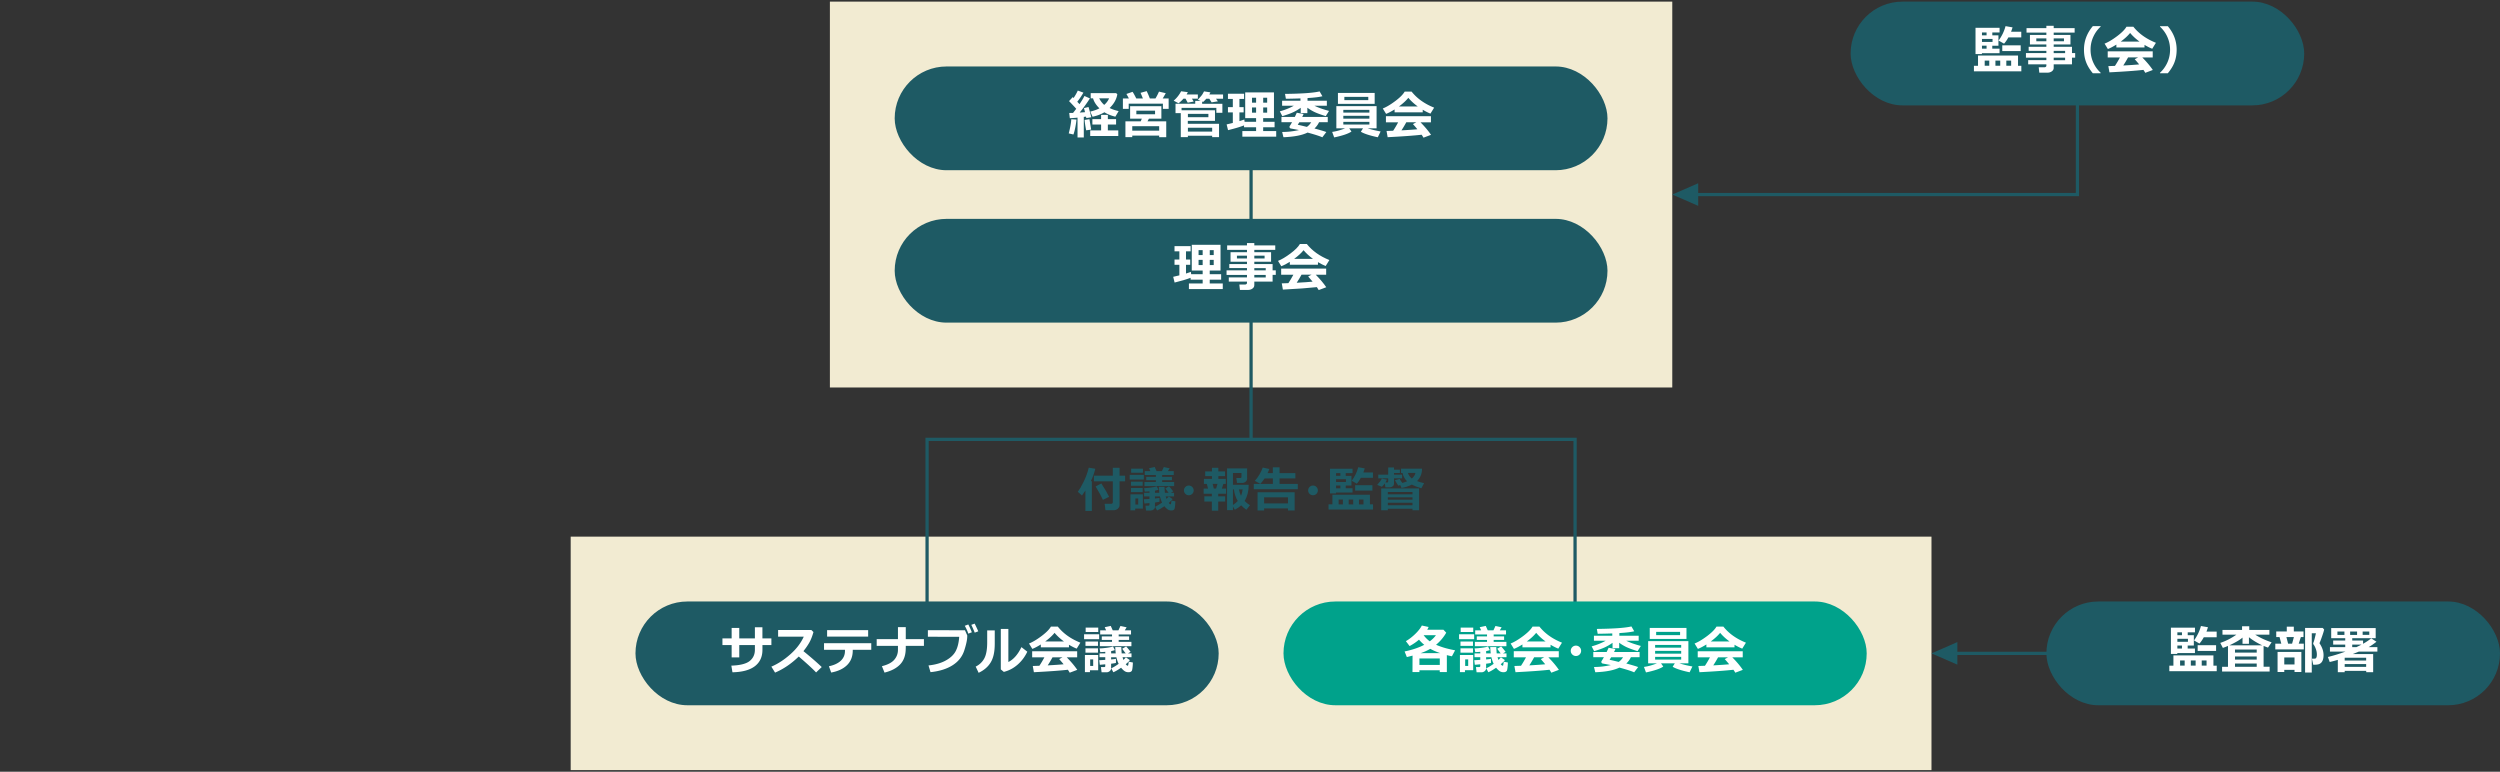
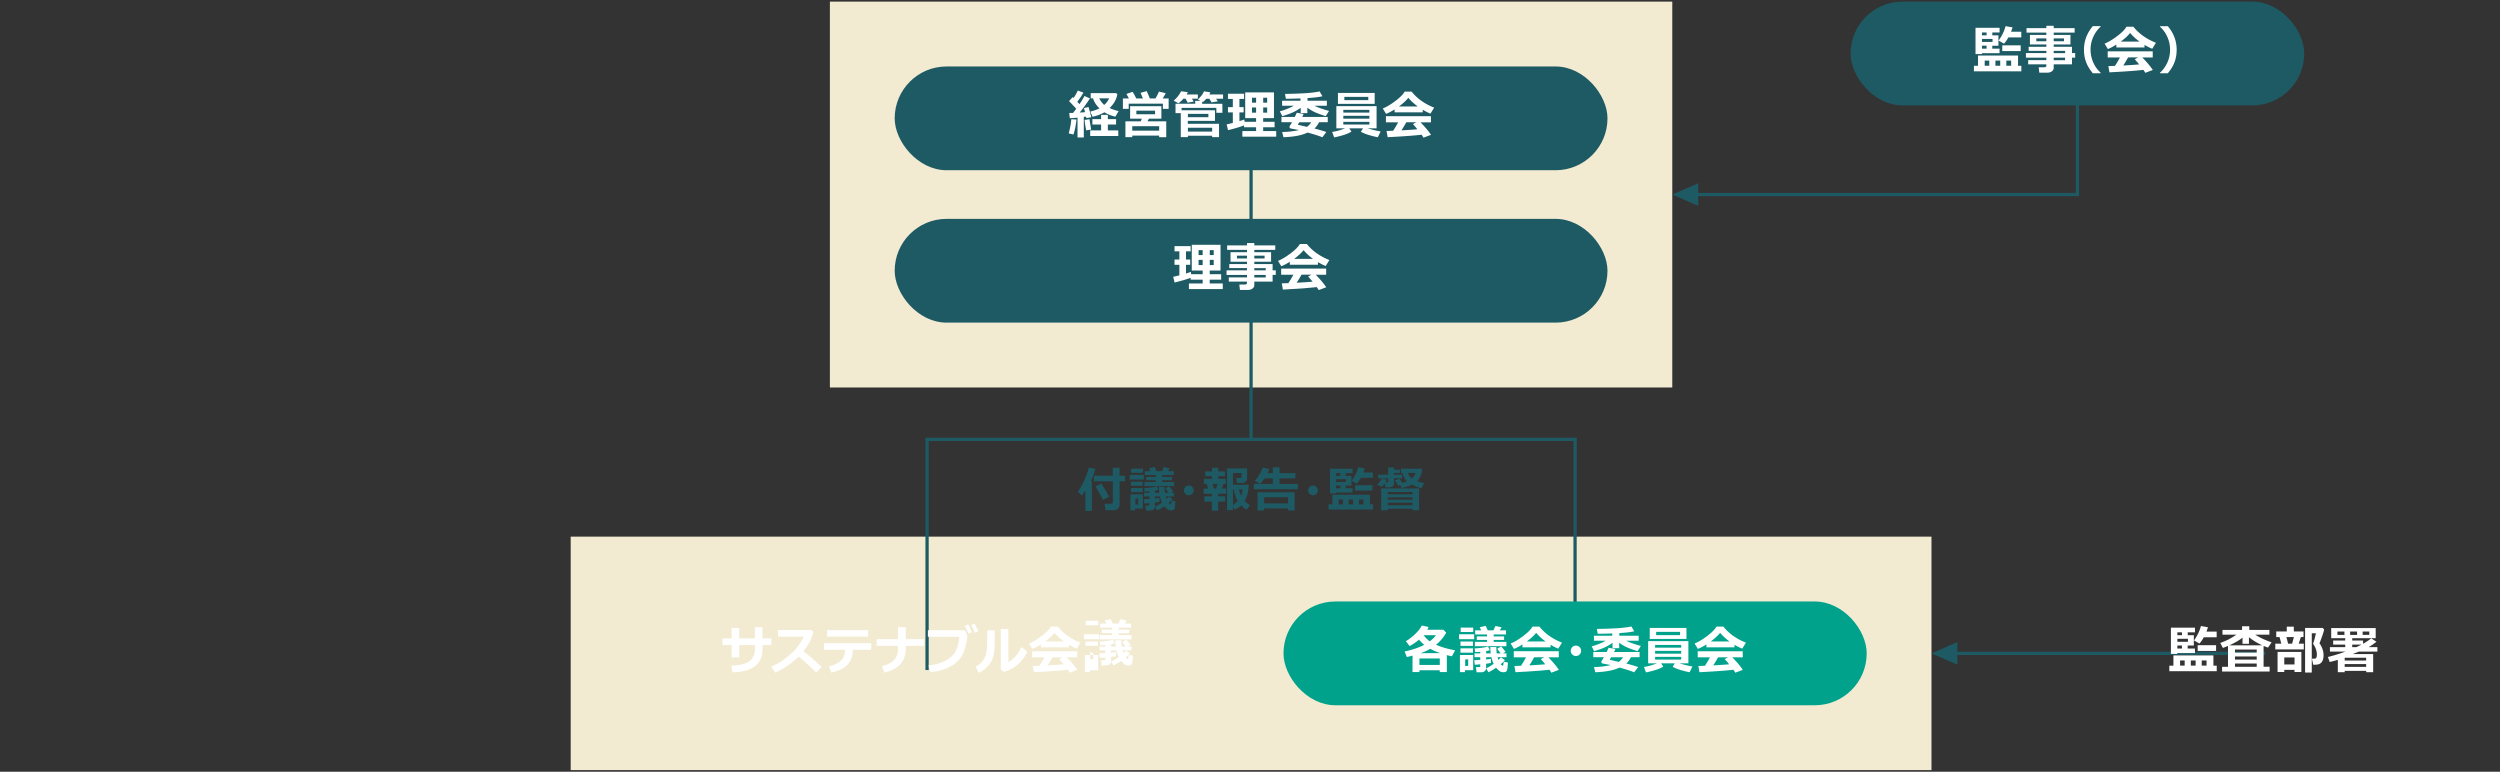
<svg xmlns="http://www.w3.org/2000/svg" width="771" height="238">
  <rect width="100%" height="100%" fill="#333333" stroke="none" />
  <defs>
    <clipPath id="a">
      <path fill="none" d="M0 0h771v238H0z" />
    </clipPath>
  </defs>
  <g clip-path="url(#a)">
    <path fill="#f2ebd2" d="M255.94.5h259.79v119H255.94zM176 165.5h419.67v72H176z" />
    <path d="M336.73 157.57h-1.99v-6.28c-.27.43-.63.94-1.07 1.52l-1.27-1.14c.52-.69 1.13-1.73 1.81-3.12.69-1.39 1.21-2.83 1.56-4.32l2.02.34c-.34 1.41-.81 2.69-1.39 3.84h.33v9.16Zm8.53-1.72c0 .38-.18.72-.53 1.03-.36.31-.77.47-1.24.47h-2.57l-.25-1.97h2.03c.11 0 .22-.04.33-.12.1-.08.16-.17.16-.28v-6.53h-5.83v-1.76h5.83v-2.42h2.08v2.42h1.71v1.76h-1.71v7.4Zm-3.22-2.63-1.9.94c-.4-.93-1.15-2.31-2.25-4.14l1.76-.92c1.16 1.8 1.95 3.17 2.39 4.11Zm10.72-5.34h-4.36v-1.44h4.36v1.44Zm-.29 8.97h-2.38v.54h-1.46v-4.94h3.83v4.39Zm-.06-7.05h-3.62v-1.25h3.62v1.25Zm0 1.97h-3.62v-1.26h3.62v1.26Zm.07-5.97h-3.64v-1.27h3.64v1.27Zm-1.46 9.81v-1.89h-.87v1.89h.87Zm5.18.63c0 .36-.13.65-.4.87-.27.22-.57.33-.9.33h-1.46l-.18-1.5h.91c.22 0 .33-.1.33-.31v-.48l-1.57.14-.17-1.32c.42-.02 1-.05 1.74-.1v-.77h-1.66v-1.11h1.66v-.45c-.52.04-1.01.07-1.46.08l-.19-1.08c.5 0 1.16-.05 1.98-.16s1.45-.24 1.9-.4l.53 1.05c-.28.11-.63.21-1.07.29v.66h1.33c-.06-.49-.11-1.1-.15-1.83h1.76c.02.45.06 1.06.12 1.83h1.15c-.4-.53-.73-.97-1-1.34l1.12-.66c.26.24.69.75 1.3 1.55l-.75.45h1.01v1.11h-2.58c.09.3.17.56.26.78.3-.28.54-.53.71-.75l1.16.8c-.22.32-.62.71-1.2 1.19.24.29.42.43.53.43.08 0 .14-.04.17-.11.03-.08.09-.42.17-1.04l1.19.23c0 .4-.03.86-.09 1.37-.06.51-.12.84-.19.98s-.19.26-.36.34c-.17.08-.38.12-.63.12-.44 0-.82-.12-1.15-.35-.33-.23-.65-.55-.98-.96-.88.62-1.63 1.06-2.25 1.31l-.6-1.14c.63-.28 1.34-.71 2.14-1.29-.27-.56-.49-1.19-.66-1.9h-1.53v.64c.74-.07 1.2-.13 1.4-.18v1.19c-.25.07-.71.14-1.4.23v1.28Zm5.89-6.33h-9.14v-1.26h3.52v-.56h-2.96v-1.03h2.96v-.56h-3.42v-1.2h1.72l-.4-.9 1.74-.37.57 1.27h1.65l.59-1.26 1.79.39-.53.87h1.8v1.2h-3.57v.56h3.02v1.03h-3.02v.56h3.69v1.26Zm6.04 1.33c0 .42-.15.77-.44 1.06s-.65.44-1.06.44-.77-.15-1.06-.44-.44-.65-.44-1.06.15-.77.44-1.06.65-.44 1.06-.44.77.15 1.06.44.44.65.44 1.06Zm7.56 6.26h-1.96v-2.83h-2.31v-1.59h2.31v-.81h-2.52v-1.59h1.36l-.39-1.44h-.89v-1.56h2.49v-.83h-2.1v-1.47h2.1v-1.11h1.96v1.11h2.06v1.47h-2.06v.83h2.29v1.56h-.75l-.45 1.44h1.29v1.59h-2.42v.81h2.14v1.59h-2.14v2.83Zm-1.36-6.83h.72l.42-1.44h-1.48l.34 1.44Zm5.91 6.66h-1.81v-12.88h6.18v3.15c0 .37-.15.69-.46.95-.3.26-.65.39-1.05.39h-1.61l-.2-1.52h1.19c.26 0 .39-.11.39-.34v-1.2h-2.63v3.63h4.86c0 1.94-.42 3.61-1.27 4.99.47.49 1.02.92 1.65 1.31l-1.09 1.41c-.62-.43-1.16-.89-1.62-1.37-.49.47-1.13.92-1.94 1.35l-.59-.98v1.11Zm0-6.39v4.79c.59-.37 1.09-.78 1.49-1.22-.62-1.01-1.02-2.2-1.19-3.57h-.29Zm2.49 2c.25-.62.42-1.28.5-2h-1.14c.14.73.35 1.4.64 2Zm8.73-8.31c-.13.4-.31.83-.55 1.29h1.64v-1.79h2.07v1.79h4.87v1.63h-4.87v1.69h5.62v1.63h-13.58v-1.63h5.89v-1.69H390c-.37.58-.81 1.13-1.32 1.67l-1.68-.93c.49-.52.97-1.17 1.43-1.97.46-.79.8-1.51 1-2.13l2.03.44Zm5.75 12.17h-7.36v.62h-2.02v-5.6h11.44v5.6h-2.06v-.62Zm-7.36-1.55h7.36v-1.86h-7.36v1.86Zm16.58-4.01c0 .42-.15.77-.44 1.06s-.65.44-1.06.44-.77-.15-1.06-.44-.44-.65-.44-1.06.15-.77.44-1.06.65-.44 1.06-.44.77.15 1.06.44.44.65.44 1.06Zm17 5.9h-13.71v-1.6h1.19v-2.96h11.57v2.96h.96v1.6Zm-8.41-7.41v.86h2.1v1.32h-5.1v.26h-1.85v-7.6h6.95v1.35h-2.1v.83h1.77v3h-1.77Zm-1.65-3.82h-1.33v.83h1.33v-.83Zm-1.33 1.88v.87h3.05v-.87h-3.05Zm1.33 2.81v-.86h-1.33v.86h1.33Zm.78 4.95v-1.49h-1.32v1.49h1.32Zm1.79-1.49v1.49h1.39v-1.49h-1.39Zm4.95-9.6c-.14.46-.29.88-.43 1.26h2.96v1.64h-3.73c-.42.77-.84 1.38-1.24 1.81l-1.57-.9c.95-1.31 1.62-2.7 2.01-4.17l2.02.36Zm2.36 6.84h-5.32v-1.66h5.32v1.66Zm-4.15 4.25h1.4v-1.49h-1.4v1.49Zm8.63-7.61c-.11.26-.27.54-.47.86h.5c.24 0 .36-.11.36-.32v-.96h-3.06v-1.12h3.06v-2.23h1.79v.68h1.81v1.02h-1.81v.53h2.5v1.12h-2.5v1.66c0 .31-.13.57-.4.79-.26.22-.59.33-.99.33h-1.26l-.19-1.23c-.31.45-.61.8-.89 1.05l-1.46-.58c.74-.8 1.22-1.45 1.44-1.94l1.56.33Zm7.88 8.96H428v.46h-2.04v-6.74h11.68v6.74h-2.03v-.46Zm0-4.45v-.72H428v.72h7.61ZM428 154.1h7.61v-.72H428v.72Zm0 1.73h7.61v-.78H428v.78Zm3.86-6.25-.61.2c-.24-.29-.59-.86-1.05-1.69l1.45-.39c.15.3.43.72.83 1.24.5-.14.99-.31 1.46-.51-.32-.29-.61-.67-.87-1.14s-.43-.94-.52-1.42h-.48v-1.33h6.49c0 1.51-.52 2.79-1.54 3.83.75.29 1.48.5 2.17.64l-.84 1.57c-1.19-.34-2.17-.72-2.96-1.13-.92.49-1.98.84-3.18 1.03l-.37-.89Zm3.56-2.01c.58-.48.95-1.05 1.11-1.71h-2.33c.2.66.6 1.23 1.21 1.71Z" fill="#1e5a64" />
    <path fill="none" stroke="#1e5a64" d="M385.83 37.55v97.95m-99.92 71.14V135.5h199.84v71.14M640.68 22v38h-120.4" />
    <path fill="#1e5a64" d="M523.72 63.48 515.73 60l7.99-3.48v6.96z" />
    <path fill="none" stroke="#1e5a64" d="M698.63 201.5h-98.41" />
    <path fill="#1e5a64" d="m603.65 204.98-7.98-3.48 7.98-3.48v6.96z" />
-     <rect x="631.11" y="185.5" width="139.89" height="32" rx="16" ry="16" fill="#1e5a64" />
    <path d="M683.65 207h-14.63v-1.71h1.26v-3.16h12.34v3.16h1.02V207Zm-8.97-7.91v.91h2.24v1.41h-5.44v.27h-1.97v-8.11h7.42v1.44h-2.24v.88h1.89v3.2h-1.89Zm-1.76-4.08h-1.42v.88h1.42v-.88Zm-1.42 2v.93h3.26v-.93h-3.26Zm1.42 2.99v-.91h-1.42v.91h1.42Zm.83 5.28v-1.59h-1.41v1.59h1.41Zm1.9-1.59v1.59h1.48v-1.59h-1.48Zm5.28-10.24c-.15.5-.3.94-.46 1.34h3.15v1.75h-3.98c-.45.82-.9 1.47-1.33 1.93l-1.68-.96c1.01-1.4 1.73-2.88 2.14-4.45l2.15.38Zm2.51 7.3h-5.68v-1.77h5.68v1.77Zm-4.43 4.53h1.49v-1.59h-1.49v1.59Zm20.96 1.83h-14.68v-1.47h1.82v-6.44c-.51.22-1.04.43-1.58.62l-.8-1.55c1.72-.57 3.38-1.42 4.96-2.53h-4.28v-1.47h6.04v-1.12h2.22v1.12h6.21v1.47h-4.36c1.48.95 3.16 1.73 5.04 2.35l-1.11 1.63c-.46-.16-.92-.34-1.36-.52v6.43h1.86v1.47Zm-12.47-8.08h10.2c-1.49-.68-2.87-1.51-4.13-2.51v2.02h-1.98v-1.91c-.79.7-2.15 1.5-4.09 2.41Zm8.47 2.24v-.95h-6.7v.95h6.7Zm-6.7 2.16h6.7v-.98h-6.7v.98Zm0 2.21h6.7v-1.01h-6.7v1.01Zm21.21-5.36h-8.78v-1.77h1.85l-.54-2.03h-1.02v-1.74h3.25v-1.48h2.17v1.48h2.99v1.74h-.82l-.66 2.03h1.57v1.77Zm-2.85 6.3h-3.16v.66h-2.07v-6.18h7.34v6.18h-2.11v-.66Zm-3.16-1.66h3.16v-2.15h-3.16v2.15Zm1.17-6.41h1.24l.55-2.03h-2.3l.52 2.03Zm11.12-4.37c-.04.31-.24.98-.6 2.02s-.64 1.78-.84 2.2c.84 1.24 1.26 2.46 1.26 3.67 0 .53-.06.99-.18 1.38s-.3.71-.53.95c-.24.25-.52.42-.85.51s-.83.14-1.49.14h-.13l-.41-1.88h.41c.38 0 .6-.01.67-.04.06-.02.14-.08.21-.17s.14-.23.18-.41c.04-.18.06-.41.06-.68 0-.53-.1-1.08-.31-1.67-.21-.59-.45-1.06-.73-1.42a.607.607 0 0 1-.09-.3c0-.08.02-.17.06-.25.16-.31.42-1.27.78-2.88h-1.28v12.09h-2.06v-13.74h5.43l.44.46Zm12.96 12.75h-6.62v.41h-2.12v-3.8c-.86.26-1.7.48-2.5.66l-.56-1.55c1.64-.39 3.45-.94 5.42-1.66h-4.79v-1.38h4.72v-.77h-3.72v-1.26h3.72v-.73h-4.33v-3.12h13.72v3.12h-7.23v.73h3.34v1c.98-.55 1.81-1.11 2.51-1.68l1.62 1.05c-.78.63-1.58 1.18-2.4 1.66h2.68v1.38h-5.71l-1.89.77h6.3v5.59h-2.14v-.41Zm-6.7-11.08v-1.04h-2.16v1.04h2.16Zm6.7 7.89v-.85h-6.62v.85h6.62Zm-6.62 1.97h6.62v-.87h-6.62v.87Zm1.68-10.9v1.04h2.14v-1.04h-2.14Zm1.94 4.8c.53-.25 1.05-.5 1.56-.77h-2.86v.77h1.3Zm3.97-3.77v-1.04h-2.05v1.04h2.05Z" fill="#fff" />
    <rect x="570.73" y=".5" width="139.89" height="32" rx="16" ry="16" fill="#1e5a64" />
    <path d="M623.39 22h-14.63v-1.71h1.26v-3.16h12.34v3.16h1.02V22Zm-8.97-7.91V15h2.24v1.41h-5.44v.27h-1.97v-8.1h7.42v1.44h-2.24v.88h1.89v3.2h-1.89Zm-1.76-4.08h-1.42v.88h1.42v-.88Zm-1.42 2v.93h3.26v-.93h-3.26Zm1.42 2.99v-.91h-1.42V15h1.42Zm.83 5.28v-1.59h-1.41v1.59h1.41Zm1.9-1.59v1.59h1.48v-1.59h-1.48Zm5.28-10.24c-.15.5-.3.94-.46 1.34h3.15v1.75h-3.98c-.45.82-.9 1.47-1.33 1.93l-1.68-.96c1.01-1.4 1.73-2.88 2.14-4.45l2.15.38Zm2.51 7.3h-5.68v-1.77h5.68v1.77Zm-4.43 4.53h1.49v-1.59h-1.49v1.59Zm20.25-.43h-5.64v1.09c0 .44-.2.79-.59 1.07s-.87.41-1.44.41h-2.41l-.18-1.68h1.84c.13 0 .25-.05.36-.14s.16-.19.16-.31v-.45h-5.61v-1.29h5.61v-.77h-6.3v-1.41h6.3v-.69h-5.46v-1.25h5.46v-.72h-5.07v-2.93h5.07v-.72h-6.12V8.68h6.12v-.72h2.26v.72h6.46v1.38h-6.46v.72h5.17v2.93h-5.17v.72H639v1.94h.98v1.41H639v2.06Zm-7.9-8H628v.87h3.1v-.87Zm5.43.87v-.87h-3.17v.87h3.17Zm.35 3.66v-.69h-3.52v.69h3.52Zm-3.52 2.18h3.52v-.77h-3.52v.77Zm14.47 4.04h-2.4c-.91-1.1-1.58-2.18-2-3.24-.49-1.21-.73-2.56-.73-4.04 0-2.68.91-5.1 2.73-7.26h2.4v.17c-.88.8-1.59 1.75-2.12 2.84-.66 1.33-.98 2.74-.98 4.24s.33 2.94.98 4.27a9.472 9.472 0 0 0 2.12 2.84v.17Zm13.52-7.96h-8.66v-.89c-.96.6-1.84 1.06-2.62 1.37l-1.02-1.66c1.12-.45 2.39-1.2 3.82-2.27s2.41-2.04 2.94-2.95h2.12c1.69 2.13 4.01 3.78 6.96 4.96l-1.14 1.84c-.74-.29-1.53-.69-2.38-1.2v.8Zm-.32 6.91c-2.47.28-5.97.53-10.48.76l-.34-1.92 2.04-.07c.55-.83 1.06-1.7 1.54-2.6h-3.77v-1.88h13.88v1.88h-3.22c1.33 1.34 2.41 2.63 3.25 3.86l-2.33.88c-.12-.23-.31-.53-.56-.9Zm-6.99-8.72h5.79c-1.2-.88-2.16-1.77-2.9-2.67-.69.87-1.66 1.76-2.9 2.67Zm.78 7.37c2.06-.11 3.69-.22 4.9-.34-.51-.62-.97-1.15-1.37-1.59l1.04-.56h-3.09c-.46.85-.95 1.68-1.48 2.48Zm16.46-4.88c0 1.48-.24 2.83-.73 4.04-.42 1.06-1.09 2.14-2 3.24h-2.4v-.17c.88-.81 1.58-1.75 2.12-2.84.66-1.33.98-2.75.98-4.27s-.33-2.91-.98-4.24a9.472 9.472 0 0 0-2.12-2.84v-.17h2.4c1.82 2.16 2.73 4.58 2.73 7.26Z" fill="#fff" />
-     <rect x="195.98" y="185.5" width="179.86" height="32" rx="16" ry="16" fill="#1e5a64" />
    <rect x="395.83" y="185.5" width="179.86" height="32" rx="16" ry="16" fill="#00a28b" />
-     <path d="M444.03 206.71h-6.28v.55h-2.14l.02-5.07c-.49.13-1.08.28-1.76.45l-.69-1.73c2.4-.5 4.42-1.19 6.06-2.05-.62-.5-1.16-1.04-1.62-1.59-.8.7-1.76 1.36-2.9 1.98l-1.15-1.52c.98-.56 1.93-1.29 2.87-2.2.93-.9 1.62-1.77 2.06-2.62l2.09.45c-.12.29-.27.57-.43.85h5l.86.91c-.79 1.4-1.84 2.64-3.14 3.73.83.35 1.65.65 2.47.9.82.25 1.95.52 3.4.81l-.98 1.84c-.5-.1-1.02-.22-1.56-.36v5.23h-2.19v-.55Zm-6.28-1.65h6.28v-1.98h-6.28v1.98Zm.38-3.62 6.03-.02c-1.17-.39-2.19-.83-3.06-1.32-.85.5-1.84.95-2.97 1.34Zm2.82-3.66c.78-.58 1.41-1.21 1.9-1.89h-3.81c.57.75 1.21 1.39 1.9 1.89Zm13.68-.65h-4.65v-1.53h4.65v1.53Zm-.3 9.57h-2.54v.58h-1.55v-5.27h4.09v4.69Zm-.06-7.52h-3.86v-1.33h3.86v1.33Zm0 2.1h-3.86v-1.34h3.86v1.34Zm.08-6.37h-3.88v-1.36h3.88v1.36Zm-1.56 10.46v-2.02h-.93v2.02h.93Zm5.53.67c0 .38-.14.69-.43.93-.29.24-.61.36-.96.36h-1.55l-.19-1.6h.98c.23 0 .35-.11.35-.34v-.52l-1.68.15-.18-1.41c.45-.02 1.07-.06 1.86-.11v-.82h-1.77v-1.18h1.77v-.48c-.56.05-1.07.08-1.55.09l-.2-1.15c.54 0 1.24-.06 2.12-.17s1.55-.25 2.02-.42l.56 1.12c-.3.12-.68.22-1.14.31v.7h1.42c-.07-.53-.12-1.18-.16-1.95h1.87c.02.48.06 1.13.12 1.95h1.23c-.43-.56-.78-1.04-1.06-1.43l1.19-.7c.28.25.74.8 1.39 1.65l-.8.48h1.08v1.18h-2.76c.09.32.18.6.27.84.32-.3.57-.57.76-.8l1.23.85c-.24.34-.67.76-1.28 1.27.25.31.44.46.57.46.09 0 .15-.04.18-.12s.09-.45.18-1.11l1.27.24c0 .43-.03.91-.09 1.46s-.13.89-.21 1.05c-.08.15-.2.27-.38.36s-.4.13-.68.13c-.47 0-.88-.12-1.23-.37s-.7-.59-1.04-1.02c-.94.66-1.74 1.13-2.4 1.4l-.64-1.22c.67-.3 1.43-.76 2.29-1.38-.29-.59-.53-1.27-.7-2.03h-1.63v.68c.79-.07 1.28-.14 1.49-.19v1.27c-.27.07-.76.15-1.49.24v1.36Zm6.28-6.75h-9.75v-1.34h3.75v-.59h-3.16v-1.1h3.16v-.59h-3.65v-1.28h1.83l-.43-.96 1.86-.4.61 1.36h1.76l.62-1.34 1.9.41-.56.93h1.92v1.28h-3.81v.59h3.22v1.1h-3.22v.59h3.93v1.34Zm13.58.35h-8.66v-.89c-.96.6-1.84 1.06-2.62 1.37l-1.02-1.66c1.12-.45 2.39-1.2 3.82-2.27s2.41-2.04 2.94-2.95h2.12c1.69 2.13 4.01 3.78 6.96 4.96l-1.14 1.84c-.74-.29-1.53-.69-2.38-1.2v.8Zm-.32 6.91c-2.47.28-5.97.53-10.48.76l-.34-1.92 2.04-.07c.55-.83 1.06-1.7 1.54-2.6h-3.77v-1.88h13.88v1.88h-3.22c1.33 1.34 2.41 2.63 3.25 3.86l-2.33.88c-.12-.23-.31-.53-.56-.9Zm-6.99-8.72h5.79c-1.2-.88-2.16-1.77-2.9-2.67-.69.87-1.66 1.76-2.9 2.67Zm.78 7.37c2.06-.11 3.69-.22 4.9-.34-.51-.62-.97-1.15-1.37-1.59l1.04-.56h-3.09c-.46.85-.95 1.68-1.48 2.48Zm15.97-4.49c0 .44-.16.82-.47 1.13s-.69.47-1.13.47-.82-.16-1.13-.47-.47-.69-.47-1.13.16-.82.47-1.13.69-.47 1.13-.47.82.16 1.13.47.47.69.47 1.13Zm9.71-2.48c-.84.6-1.68 1.09-2.53 1.47-.85.38-1.9.75-3.17 1.12l-.76-1.48c1.62-.45 3.05-1.02 4.31-1.73h-3.61v-1.54h5.66v-.72c-1.34.05-2.84.09-4.5.11l-.26-1.5c5.28-.06 8.83-.32 10.66-.77l.87 1.49c-.9.24-2.43.43-4.59.56v.83h5.96v1.54h-3.82c1.07.55 2.57 1.08 4.49 1.6l-1.01 1.61c-1.45-.45-2.57-.86-3.36-1.22-.79-.37-1.57-.83-2.31-1.38v1.68h-2.05v-1.67Zm5.63 4.47c-.34.73-.81 1.37-1.41 1.92 1.87.51 3.09.88 3.66 1.1l-1.24 1.63c-.6-.31-2.11-.8-4.54-1.47-1.7.84-4.18 1.32-7.45 1.44l-.39-1.62c1.71 0 3.44-.2 5.19-.59-.58-.12-1.42-.28-2.52-.48-.09-.01-.18-.06-.27-.16a.453.453 0 0 1-.14-.33c0-.1.04-.21.11-.32.2-.31.42-.68.68-1.13h-3.27v-1.62h4.12c.23-.47.43-.91.61-1.31l2.08.41c-.08.22-.21.52-.41.9h7.88v1.62h-2.69Zm-3.75 1.43c.49-.32.94-.8 1.34-1.43h-3.67l-.48.78c.46.09 1.4.31 2.8.65Zm13.75 1.43c-.94.66-2.72 1.27-5.34 1.82l-.62-1.7c1.24-.17 2.57-.54 3.99-1.1h-2.7v-6.85h12.41v6.85h-2.73c1.08.36 2.41.68 3.97.96l-.86 1.79c-2.47-.52-4.22-1.09-5.23-1.7l.66-1.05h-4.24l.68.98Zm7.15-8.52h-11.33v-3.39h11.33v3.39Zm-1.63 2.69v-.84h-8.04v.84h8.04Zm-8.04 1.86h8.04v-.87h-8.04v.87Zm8.04.99h-8.04v.83h8.04v-.83Zm-.34-6.7v-1.01h-7.38v1.01h7.38Zm16.77 3.76h-8.66v-.89c-.96.6-1.84 1.06-2.62 1.37l-1.02-1.66c1.12-.45 2.39-1.2 3.82-2.27s2.41-2.04 2.94-2.95h2.12c1.69 2.13 4.01 3.78 6.96 4.96l-1.14 1.84c-.74-.29-1.53-.69-2.38-1.2v.8Zm-.32 6.91c-2.47.28-5.97.53-10.48.76l-.34-1.92 2.04-.07c.55-.83 1.06-1.7 1.54-2.6h-3.77v-1.88h13.88v1.88h-3.22c1.33 1.34 2.41 2.63 3.25 3.86l-2.33.88c-.12-.23-.31-.53-.56-.9Zm-6.99-8.72h5.79c-1.2-.88-2.16-1.77-2.9-2.67-.69.87-1.66 1.76-2.9 2.67Zm.78 7.37c2.06-.11 3.69-.22 4.9-.34-.51-.62-.97-1.15-1.37-1.59l1.04-.56h-3.09c-.46.85-.95 1.68-1.48 2.48Zm-293.24-8.32h2.76v2.05h-2.76v1.45c0 2.21-.79 3.9-2.36 5.09-1.57 1.18-3.87 1.8-6.89 1.86l-.34-2.05c2.73-.09 4.62-.58 5.68-1.45 1.06-.87 1.58-2.02 1.58-3.44v-1.45h-4.82v3.8h-2.35v-3.8h-2.84v-2.05h2.84v-3.23h2.35v3.23h4.82v-3.45h2.32v3.45Zm18.3 8.82-1.76 1.68c-.92-1-2.7-2.64-5.34-4.91-2.31 2.23-4.75 3.89-7.31 4.96l-1.14-1.84c1.99-.85 3.93-2.1 5.81-3.77 1.89-1.66 3.28-3.48 4.18-5.47h-7.91v-2.05h10.26l.64.62c-.37 1.33-.8 2.42-1.28 3.26s-1.08 1.72-1.81 2.63c2.25 1.83 4.13 3.46 5.64 4.9Zm15.26-5.31h-5.71v.24c0 1.83-.58 3.32-1.74 4.47s-2.8 1.92-4.91 2.31l-.7-1.94c1.59-.33 2.82-.91 3.67-1.71.86-.81 1.28-1.82 1.28-3.02v-.35h-6.46v-2.02h14.57v2.02Zm-.96-4.06h-12.66v-2h12.66v2Zm11.59 3.61c0 2.06-.55 3.69-1.66 4.89-1.11 1.2-2.73 2.07-4.88 2.6l-.81-1.98c1.78-.44 3.05-1.1 3.81-1.98s1.14-1.9 1.14-3.05v-1.23h-6.56v-2.08h6.56v-3.71h2.41v3.71h5.6v2.08h-5.6v.77Zm18.97-3.96v.22c0 1.05-.31 2.53-.93 4.43-.62 1.9-1.83 3.42-3.62 4.55s-4.05 1.83-6.78 2.11l-.62-2.07c2.12-.22 3.9-.73 5.35-1.54 1.45-.8 2.47-1.78 3.06-2.92.59-1.14.94-2.6 1.06-4.37l-9.66-.02v-2.02l11.44.02.7 1.6Zm1.42-.99-1.1.43c-.22-.72-.58-1.53-1.08-2.43l1.08-.41c.41.78.77 1.58 1.1 2.41Zm1.98-.29-1.09.41c-.41-1.02-.77-1.83-1.06-2.41l1.03-.38c.4.77.77 1.56 1.12 2.38Zm5.08 3.77c.01 2.45-.39 4.37-1.21 5.75-.82 1.39-2.07 2.48-3.76 3.27l-.91-1.91c1.14-.56 2.02-1.38 2.63-2.48.61-1.1.92-2.76.92-5v-3.68h2.33v4.05Zm10.04 2.52c-.75 1.58-1.76 2.92-3.02 4.01-1.26 1.09-2.67 1.83-4.22 2.21l-.93-.77v-12.48h2.33v10.2c1.6-.79 2.94-2.32 4.03-4.59l1.81 1.41Zm12.83-1.35h-8.66v-.89c-.96.6-1.84 1.06-2.62 1.37l-1.02-1.66c1.12-.45 2.39-1.2 3.82-2.27s2.41-2.04 2.94-2.95h2.12c1.69 2.13 4.01 3.78 6.96 4.96l-1.14 1.84c-.74-.29-1.53-.69-2.38-1.2v.8Zm-.32 6.91c-2.47.28-5.97.53-10.48.76l-.34-1.92 2.04-.07c.55-.83 1.06-1.7 1.54-2.6h-3.77v-1.88h13.88v1.88h-3.22c1.33 1.34 2.41 2.63 3.25 3.86l-2.33.88c-.12-.23-.31-.53-.56-.9Zm-6.99-8.72h5.79c-1.2-.88-2.16-1.77-2.9-2.67-.69.87-1.66 1.76-2.9 2.67Zm.78 7.37c2.06-.11 3.69-.22 4.9-.34-.51-.62-.97-1.15-1.37-1.59l1.04-.56h-3.09c-.46.85-.95 1.68-1.48 2.48Zm15.86-8.07h-4.65v-1.53h4.65v1.53Zm-.3 9.57h-2.54v.58h-1.55v-5.27h4.09v4.69Zm-.06-7.52h-3.86v-1.33h3.86v1.33Zm0 2.1h-3.86v-1.34h3.86v1.34Zm.08-6.37h-3.88v-1.36h3.88v1.36Zm-1.56 10.46v-2.02h-.93v2.02h.93Zm5.53.67c0 .38-.14.69-.43.93-.29.24-.61.36-.96.36h-1.55l-.19-1.6h.98c.23 0 .35-.11.35-.34v-.52l-1.68.15-.18-1.41c.45-.02 1.07-.06 1.86-.11v-.82h-1.77v-1.18h1.77v-.48c-.56.05-1.07.08-1.55.09l-.2-1.15c.54 0 1.24-.06 2.12-.17s1.55-.25 2.02-.42l.56 1.12c-.3.12-.68.22-1.14.31v.7h1.42c-.07-.53-.12-1.18-.16-1.95h1.87c.02.48.06 1.13.12 1.95h1.23c-.43-.56-.78-1.04-1.06-1.43l1.19-.7c.28.25.74.8 1.39 1.65l-.8.48h1.08v1.18h-2.76c.09.32.18.6.27.84.32-.3.57-.57.76-.8l1.23.85c-.24.34-.67.76-1.28 1.27.25.31.44.46.57.46.09 0 .15-.04.18-.12s.09-.45.18-1.11l1.27.24c0 .43-.03.91-.09 1.46s-.13.89-.21 1.05c-.08.15-.2.27-.38.36s-.4.13-.68.13c-.47 0-.88-.12-1.23-.37s-.7-.59-1.04-1.02c-.94.66-1.74 1.13-2.4 1.4l-.64-1.22c.67-.3 1.43-.76 2.29-1.38-.29-.59-.53-1.27-.7-2.03h-1.63v.68c.79-.07 1.28-.14 1.49-.19v1.27c-.27.07-.76.15-1.49.24v1.36Zm6.28-6.75h-9.75v-1.34h3.75v-.59h-3.16v-1.1h3.16v-.59h-3.65v-1.28h1.83l-.43-.96 1.86-.4.61 1.36h1.76l.62-1.34 1.9.41-.56.93h1.92v1.28H345v.59h3.22v1.1H345v.59h3.93v1.34Z" fill="#fff" />
+     <path d="M444.03 206.71h-6.28v.55h-2.14l.02-5.07c-.49.13-1.08.28-1.76.45l-.69-1.73c2.4-.5 4.42-1.19 6.06-2.05-.62-.5-1.16-1.04-1.62-1.59-.8.7-1.76 1.36-2.9 1.98l-1.15-1.52c.98-.56 1.93-1.29 2.87-2.2.93-.9 1.62-1.77 2.06-2.62l2.09.45c-.12.29-.27.57-.43.85h5l.86.91c-.79 1.4-1.84 2.64-3.14 3.73.83.35 1.65.65 2.47.9.82.25 1.95.52 3.4.81l-.98 1.84c-.5-.1-1.02-.22-1.56-.36v5.23h-2.19v-.55Zm-6.28-1.65h6.28v-1.98h-6.28v1.98Zm.38-3.62 6.03-.02c-1.17-.39-2.19-.83-3.06-1.32-.85.5-1.84.95-2.97 1.34Zm2.82-3.66c.78-.58 1.41-1.21 1.9-1.89h-3.81c.57.75 1.21 1.39 1.9 1.89Zm13.68-.65h-4.65v-1.53h4.65v1.53Zm-.3 9.57h-2.54v.58h-1.55v-5.27h4.09v4.69Zm-.06-7.52h-3.86v-1.33h3.86v1.33Zm0 2.1h-3.86v-1.34h3.86v1.34Zm.08-6.37h-3.88v-1.36h3.88v1.36Zm-1.56 10.46v-2.02h-.93v2.02h.93Zm5.53.67c0 .38-.14.69-.43.93-.29.24-.61.36-.96.36h-1.55l-.19-1.6h.98c.23 0 .35-.11.35-.34v-.52l-1.68.15-.18-1.41c.45-.02 1.07-.06 1.86-.11v-.82h-1.77v-1.18h1.77v-.48c-.56.05-1.07.08-1.55.09l-.2-1.15c.54 0 1.24-.06 2.12-.17s1.55-.25 2.02-.42l.56 1.12c-.3.12-.68.22-1.14.31v.7h1.42c-.07-.53-.12-1.18-.16-1.95h1.87c.02.48.06 1.13.12 1.95h1.23c-.43-.56-.78-1.04-1.06-1.43l1.19-.7c.28.25.74.8 1.39 1.65l-.8.48h1.08v1.18h-2.76c.09.32.18.6.27.84.32-.3.57-.57.76-.8l1.23.85c-.24.34-.67.76-1.28 1.27.25.31.44.46.57.46.09 0 .15-.04.18-.12s.09-.45.18-1.11l1.27.24c0 .43-.03.91-.09 1.46s-.13.89-.21 1.05c-.08.15-.2.27-.38.36s-.4.13-.68.13c-.47 0-.88-.12-1.23-.37s-.7-.59-1.04-1.02c-.94.66-1.74 1.13-2.4 1.4l-.64-1.22c.67-.3 1.43-.76 2.29-1.38-.29-.59-.53-1.27-.7-2.03h-1.63v.68c.79-.07 1.28-.14 1.49-.19v1.27c-.27.07-.76.15-1.49.24v1.36Zm6.28-6.75h-9.75v-1.34h3.75v-.59h-3.16v-1.1h3.16v-.59h-3.65v-1.28h1.83l-.43-.96 1.86-.4.61 1.36h1.76l.62-1.34 1.9.41-.56.93h1.92v1.28h-3.81v.59h3.22v1.1h-3.22v.59h3.93v1.34Zm13.58.35h-8.66v-.89c-.96.6-1.84 1.06-2.62 1.37l-1.02-1.66c1.12-.45 2.39-1.2 3.82-2.27s2.41-2.04 2.94-2.95h2.12c1.69 2.13 4.01 3.78 6.96 4.96l-1.14 1.84c-.74-.29-1.53-.69-2.38-1.2v.8Zm-.32 6.91c-2.47.28-5.97.53-10.48.76l-.34-1.92 2.04-.07c.55-.83 1.06-1.7 1.54-2.6h-3.77v-1.88h13.88v1.88h-3.22c1.33 1.34 2.41 2.63 3.25 3.86l-2.33.88c-.12-.23-.31-.53-.56-.9Zm-6.99-8.72h5.79c-1.2-.88-2.16-1.77-2.9-2.67-.69.87-1.66 1.76-2.9 2.67Zm.78 7.37c2.06-.11 3.69-.22 4.9-.34-.51-.62-.97-1.15-1.37-1.59l1.04-.56h-3.09c-.46.85-.95 1.68-1.48 2.48Zm15.97-4.49c0 .44-.16.82-.47 1.13s-.69.47-1.13.47-.82-.16-1.13-.47-.47-.69-.47-1.13.16-.82.47-1.13.69-.47 1.13-.47.82.16 1.13.47.47.69.47 1.13Zm9.71-2.48c-.84.6-1.68 1.09-2.53 1.47-.85.38-1.9.75-3.17 1.12l-.76-1.48c1.62-.45 3.05-1.02 4.31-1.73h-3.61v-1.54h5.66v-.72c-1.34.05-2.84.09-4.5.11l-.26-1.5c5.28-.06 8.83-.32 10.66-.77l.87 1.49c-.9.24-2.43.43-4.59.56v.83h5.96v1.54h-3.82c1.07.55 2.57 1.08 4.49 1.6l-1.01 1.61c-1.45-.45-2.57-.86-3.36-1.22-.79-.37-1.57-.83-2.31-1.38v1.68h-2.05v-1.67Zm5.63 4.47c-.34.73-.81 1.37-1.41 1.92 1.87.51 3.09.88 3.66 1.1l-1.24 1.63c-.6-.31-2.11-.8-4.54-1.47-1.7.84-4.18 1.32-7.45 1.44l-.39-1.62c1.71 0 3.44-.2 5.19-.59-.58-.12-1.42-.28-2.52-.48-.09-.01-.18-.06-.27-.16a.453.453 0 0 1-.14-.33c0-.1.04-.21.11-.32.2-.31.42-.68.68-1.13h-3.27v-1.62h4.12c.23-.47.43-.91.61-1.31l2.08.41c-.08.22-.21.52-.41.9h7.88v1.62h-2.69Zm-3.75 1.43c.49-.32.94-.8 1.34-1.43h-3.67l-.48.78c.46.09 1.4.31 2.8.65Zm13.75 1.43c-.94.66-2.72 1.27-5.34 1.82l-.62-1.7c1.24-.17 2.57-.54 3.99-1.1h-2.7v-6.85h12.41v6.85h-2.73c1.08.36 2.41.68 3.97.96l-.86 1.79c-2.47-.52-4.22-1.09-5.23-1.7l.66-1.05h-4.24l.68.98Zm7.15-8.52h-11.33v-3.39h11.33v3.39Zm-1.63 2.69v-.84h-8.04v.84h8.04Zm-8.04 1.86h8.04v-.87h-8.04v.87Zm8.04.99h-8.04v.83h8.04v-.83Zm-.34-6.7v-1.01h-7.38v1.01h7.38Zm16.77 3.76h-8.66v-.89c-.96.6-1.84 1.06-2.62 1.37l-1.02-1.66c1.12-.45 2.39-1.2 3.82-2.27s2.41-2.04 2.94-2.95h2.12c1.69 2.13 4.01 3.78 6.96 4.96l-1.14 1.84c-.74-.29-1.53-.69-2.38-1.2v.8Zm-.32 6.91c-2.47.28-5.97.53-10.48.76l-.34-1.92 2.04-.07c.55-.83 1.06-1.7 1.54-2.6h-3.77v-1.88h13.88v1.88h-3.22c1.33 1.34 2.41 2.63 3.25 3.86l-2.33.88c-.12-.23-.31-.53-.56-.9Zm-6.99-8.72h5.79c-1.2-.88-2.16-1.77-2.9-2.67-.69.87-1.66 1.76-2.9 2.67Zm.78 7.37c2.06-.11 3.69-.22 4.9-.34-.51-.62-.97-1.15-1.37-1.59l1.04-.56h-3.09c-.46.85-.95 1.68-1.48 2.48Zm-293.24-8.32h2.76v2.05h-2.76v1.45c0 2.21-.79 3.9-2.36 5.09-1.57 1.18-3.87 1.8-6.89 1.86l-.34-2.05c2.73-.09 4.62-.58 5.68-1.45 1.06-.87 1.58-2.02 1.58-3.44v-1.45h-4.82v3.8h-2.35v-3.8h-2.84v-2.05h2.84v-3.23h2.35v3.23h4.82v-3.45h2.32v3.45Zm18.3 8.82-1.76 1.68c-.92-1-2.7-2.64-5.34-4.91-2.31 2.23-4.75 3.89-7.31 4.96l-1.14-1.84c1.99-.85 3.93-2.1 5.81-3.77 1.89-1.66 3.28-3.48 4.18-5.47h-7.91v-2.05h10.26l.64.62c-.37 1.33-.8 2.42-1.28 3.26s-1.08 1.72-1.81 2.63c2.25 1.83 4.13 3.46 5.64 4.9Zm15.26-5.31h-5.71v.24c0 1.83-.58 3.32-1.74 4.47s-2.8 1.92-4.91 2.31l-.7-1.94c1.59-.33 2.82-.91 3.67-1.71.86-.81 1.28-1.82 1.28-3.02v-.35h-6.46v-2.02h14.57v2.02Zm-.96-4.06h-12.66v-2h12.66v2Zm11.59 3.61c0 2.06-.55 3.69-1.66 4.89-1.11 1.2-2.73 2.07-4.88 2.6l-.81-1.98c1.78-.44 3.05-1.1 3.81-1.98s1.14-1.9 1.14-3.05v-1.23h-6.56v-2.08h6.56v-3.71h2.41v3.71h5.6v2.08h-5.6v.77Zm18.97-3.96v.22c0 1.05-.31 2.53-.93 4.43-.62 1.9-1.83 3.42-3.62 4.55s-4.05 1.83-6.78 2.11l-.62-2.07c2.12-.22 3.9-.73 5.35-1.54 1.45-.8 2.47-1.78 3.06-2.92.59-1.14.94-2.6 1.06-4.37l-9.66-.02v-2.02l11.44.02.7 1.6Zm1.42-.99-1.1.43c-.22-.72-.58-1.53-1.08-2.43l1.08-.41c.41.78.77 1.58 1.1 2.41Zm1.98-.29-1.09.41c-.41-1.02-.77-1.83-1.06-2.41l1.03-.38c.4.77.77 1.56 1.12 2.38Zm5.08 3.77c.01 2.45-.39 4.37-1.21 5.75-.82 1.39-2.07 2.48-3.76 3.27l-.91-1.91c1.14-.56 2.02-1.38 2.63-2.48.61-1.1.92-2.76.92-5v-3.68h2.33v4.05Zm10.04 2.52c-.75 1.58-1.76 2.92-3.02 4.01-1.26 1.09-2.67 1.83-4.22 2.21l-.93-.77v-12.48h2.33v10.2c1.6-.79 2.94-2.32 4.03-4.59l1.81 1.41Zm12.83-1.35h-8.66v-.89c-.96.6-1.84 1.06-2.62 1.37l-1.02-1.66c1.12-.45 2.39-1.2 3.82-2.27s2.41-2.04 2.94-2.95h2.12c1.69 2.13 4.01 3.78 6.96 4.96l-1.14 1.84c-.74-.29-1.53-.69-2.38-1.2v.8Zm-.32 6.91c-2.47.28-5.97.53-10.48.76l-.34-1.92 2.04-.07c.55-.83 1.06-1.7 1.54-2.6h-3.77v-1.88h13.88v1.88h-3.22c1.33 1.34 2.41 2.63 3.25 3.86l-2.33.88c-.12-.23-.31-.53-.56-.9Zm-6.99-8.72h5.79c-1.2-.88-2.16-1.77-2.9-2.67-.69.87-1.66 1.76-2.9 2.67Zm.78 7.37c2.06-.11 3.69-.22 4.9-.34-.51-.62-.97-1.15-1.37-1.59l1.04-.56h-3.09c-.46.85-.95 1.68-1.48 2.48Zm15.86-8.07h-4.65v-1.53h4.65v1.53Zm-.3 9.57h-2.54v.58h-1.55v-5.27h4.09v4.69Zm-.06-7.52h-3.86v-1.33h3.86v1.33Zh-3.86v-1.34h3.86v1.34Zm.08-6.37h-3.88v-1.36h3.88v1.36Zm-1.56 10.46v-2.02h-.93v2.02h.93Zm5.53.67c0 .38-.14.69-.43.93-.29.24-.61.36-.96.36h-1.55l-.19-1.6h.98c.23 0 .35-.11.35-.34v-.52l-1.68.15-.18-1.41c.45-.02 1.07-.06 1.86-.11v-.82h-1.77v-1.18h1.77v-.48c-.56.05-1.07.08-1.55.09l-.2-1.15c.54 0 1.24-.06 2.12-.17s1.55-.25 2.02-.42l.56 1.12c-.3.12-.68.22-1.14.31v.7h1.42c-.07-.53-.12-1.18-.16-1.95h1.87c.02.48.06 1.13.12 1.95h1.23c-.43-.56-.78-1.04-1.06-1.43l1.19-.7c.28.25.74.8 1.39 1.65l-.8.48h1.08v1.18h-2.76c.09.32.18.6.27.84.32-.3.57-.57.76-.8l1.23.85c-.24.34-.67.76-1.28 1.27.25.31.44.46.57.46.09 0 .15-.04.18-.12s.09-.45.18-1.11l1.27.24c0 .43-.03.91-.09 1.46s-.13.89-.21 1.05c-.08.15-.2.27-.38.36s-.4.13-.68.13c-.47 0-.88-.12-1.23-.37s-.7-.59-1.04-1.02c-.94.66-1.74 1.13-2.4 1.4l-.64-1.22c.67-.3 1.43-.76 2.29-1.38-.29-.59-.53-1.27-.7-2.03h-1.63v.68c.79-.07 1.28-.14 1.49-.19v1.27c-.27.07-.76.15-1.49.24v1.36Zm6.28-6.75h-9.75v-1.34h3.75v-.59h-3.16v-1.1h3.16v-.59h-3.65v-1.28h1.83l-.43-.96 1.86-.4.61 1.36h1.76l.62-1.34 1.9.41-.56.93h1.92v1.28H345v.59h3.22v1.1H345v.59h3.93v1.34Z" fill="#fff" />
    <rect x="275.92" y="20.5" width="219.83" height="32" rx="16" ry="16" fill="#1e5a64" />
    <path d="M331.98 36.88c-.06.74-.19 1.58-.38 2.52s-.38 1.63-.56 2.08l-1.44-.34c.47-1.83.73-3.29.78-4.37l1.6.1Zm2.27 5.52h-1.94v-6.12a49 49 0 0 1-2.38.18l-.18-1.62c.28 0 .67 0 1.18-.02.37-.47.7-.89.98-1.27-.58-.66-1.32-1.45-2.22-2.37l1.14-1.23.27.27c.55-.82.98-1.58 1.29-2.29l1.74.64c-.58 1-1.21 1.94-1.9 2.81l.69.74c.72-1.06 1.23-1.9 1.52-2.52l1.69.75a50.77 50.77 0 0 1-3.15 4.36l1.64-.11c-.16-.66-.27-1.08-.34-1.26l1.42-.34c.23.76.52 1.82.85 3.16l-1.54.26c0-.09-.03-.25-.08-.46-.18.03-.41.06-.69.09v6.32Zm2.26-2.43-1.54.22c-.27-1.41-.43-2.48-.48-3.2l1.5-.23.52 3.2Zm8.36 1.97h-8.65v-1.73h3.36V38.4h-2.69v-1.66h2.69v-1.31h2.08v1.31h2.54v1.66h-2.54v1.81h3.22v1.73Zm-.29-12.85c-.26 1.55-1.05 2.95-2.37 4.22.79.4 1.71.72 2.78.95l-1.02 1.73c-1.4-.36-2.53-.82-3.38-1.37-1.01.61-2.23 1.08-3.65 1.38l-.7-1.59c1.06-.24 2-.57 2.82-1-1.04-1.02-1.69-2.05-1.96-3.09h-.73v-1.6h7.85l.37.37Zm-4.04 3.26c.71-.62 1.21-1.29 1.49-2.02H339c.38.77.9 1.45 1.54 2.02Zm7.61-1.98c-.29-.56-.54-1.02-.77-1.39l1.9-.66c.23.3.61.98 1.15 2.05h2.04c-.3-.75-.54-1.33-.73-1.74l1.89-.53c.31.61.64 1.37.98 2.27h1.73a16 16 0 0 0 1.09-2.12l2.09.49c-.29.53-.61 1.08-.94 1.63h1.83v3.2h-1.77v-1.59h-10.55v1.59h-1.79v-3.2h1.85Zm9.34 11.45h-8.3v.47h-2.11v-4.87h4.72l.34-.83h-3.61v-3.83h9.64v3.83h-3.84l-.44.83h5.78v4.9h-2.18v-.5Zm-8.3-1.52h8.3v-1.38h-8.3v1.38Zm7.03-5.05v-1.11h-5.77v1.11h5.77Zm10.1-6.82c-.1.23-.23.47-.37.7h3.47v1.31h-1.82l.54.88-1.85.35-.66-1.23h-.66c-.43.5-.93.97-1.5 1.41l-1.51-.8c.94-.8 1.7-1.76 2.3-2.9l2.06.27Zm6.97.05-.34.66h4.24v1.31h-2.17l.58.8-1.94.32-.71-1.12h-.93c-.36.42-.69.75-.98.99l-.3-.13v.7h6.24v2.78h-1.86v-1.52h-10.73V34h10.31v3.28h-8.38v.89h9.63v4.13h-2.12v-.43h-7.49v.43h-2.19v-7.42h-1.62V32h6.08v-.9h1.64l-.83-.35c.7-.77 1.13-1.27 1.28-1.48.15-.22.36-.58.62-1.09l1.97.3Zm-.62 7.66v-1.02h-6.32v1.02h6.32Zm1.16 4.45v-1.2h-7.48v1.2h7.48Zm9.83-1.92c-1.17.46-2.81.95-4.93 1.47l-.44-1.77 1.91-.45v-3.26h-1.5v-1.62h1.5v-2.52h-1.5v-1.61h4.97v1.61h-1.43v2.52h1.3v1.62h-1.3v2.7c.62-.19 1.12-.36 1.51-.51l.08.71h3.55v-1.12h-3.36v-7.95h8.87v7.95h-3.33v1.12h3.52v1.68h-3.52v1.18h4.02v1.73h-10.44v-1.73h4.24v-1.18h-3.72v-.56Zm2.46-7.01h1.26v-1.52h-1.26v1.52Zm1.26 1.48h-1.26v1.6h1.26v-1.6Zm2.19-1.48h1.22v-1.52h-1.22v1.52Zm1.22 1.48h-1.22v1.6h1.22v-1.6Zm10.37.09c-.84.6-1.68 1.09-2.53 1.47-.85.38-1.9.75-3.17 1.12l-.76-1.48c1.62-.45 3.05-1.02 4.31-1.73h-3.61v-1.54h5.66v-.72c-1.34.05-2.84.09-4.5.11l-.26-1.5c5.28-.06 8.83-.32 10.66-.77l.87 1.49c-.9.24-2.43.43-4.59.56v.83h5.96v1.54h-3.82c1.07.55 2.57 1.08 4.49 1.6l-1.01 1.61c-1.45-.45-2.57-.86-3.36-1.22-.79-.37-1.57-.83-2.31-1.38v1.68h-2.05v-1.67Zm5.63 4.47c-.34.73-.81 1.37-1.41 1.92 1.87.51 3.09.88 3.66 1.1l-1.24 1.63c-.6-.31-2.11-.8-4.54-1.47-1.7.84-4.18 1.32-7.45 1.44l-.39-1.62c1.71 0 3.44-.2 5.19-.59-.58-.12-1.42-.28-2.52-.48-.09-.01-.18-.06-.27-.16a.453.453 0 0 1-.14-.33c0-.1.04-.21.11-.32.2-.31.42-.68.68-1.13h-3.27v-1.62h4.12c.23-.47.43-.91.61-1.31l2.08.41c-.08.22-.21.52-.41.9h7.88v1.62h-2.69Zm-3.75 1.43c.49-.32.94-.8 1.34-1.43h-3.67l-.48.78c.46.09 1.4.31 2.8.65Zm13.76 1.43c-.94.66-2.72 1.27-5.34 1.82l-.62-1.7c1.24-.17 2.57-.54 3.99-1.1h-2.7v-6.85h12.41v6.85h-2.73c1.08.36 2.41.68 3.97.96l-.86 1.79c-2.47-.52-4.22-1.09-5.23-1.7l.66-1.05h-4.24l.68.98Zm7.15-8.52h-11.33v-3.39h11.33v3.39Zm-1.63 2.69v-.84h-8.04v.84h8.04Zm-8.04 1.86h8.04v-.87h-8.04v.87Zm8.04.99h-8.04v.83h8.04v-.83Zm-.34-6.7v-1.01h-7.38v1.01h7.38Zm16.77 3.76h-8.66v-.89c-.96.6-1.84 1.06-2.62 1.37l-1.02-1.66c1.12-.45 2.39-1.2 3.82-2.27s2.41-2.04 2.94-2.95h2.12c1.69 2.13 4.01 3.78 6.96 4.96l-1.14 1.84c-.74-.29-1.53-.69-2.38-1.2v.8Zm-.32 6.91c-2.47.28-5.97.53-10.48.76l-.34-1.92 2.04-.07c.55-.83 1.06-1.7 1.54-2.6h-3.77v-1.88h13.88v1.88h-3.22c1.33 1.34 2.41 2.63 3.25 3.86l-2.33.88c-.12-.23-.31-.53-.56-.9Zm-6.99-8.72h5.79c-1.2-.88-2.16-1.77-2.9-2.67-.69.87-1.66 1.76-2.9 2.67Zm.78 7.37c2.06-.11 3.69-.22 4.9-.34-.51-.62-.97-1.15-1.37-1.59l1.04-.56h-3.09c-.46.85-.95 1.68-1.48 2.48Z" fill="#fff" />
    <rect x="275.92" y="67.5" width="219.83" height="32" rx="16" ry="16" fill="#1e5a64" />
    <path d="M367.18 85.67c-1.17.46-2.81.95-4.93 1.47l-.44-1.77 1.91-.45v-3.26h-1.5v-1.62h1.5v-2.52h-1.5v-1.61h4.97v1.61h-1.43v2.52h1.3v1.62h-1.3v2.7c.62-.19 1.12-.36 1.51-.51l.08.71h3.55v-1.12h-3.36v-7.95h8.87v7.95h-3.33v1.12h3.52v1.68h-3.52v1.18h4.02v1.73h-10.44v-1.73h4.24v-1.18h-3.72v-.56Zm2.46-7.01h1.26v-1.52h-1.26v1.52Zm1.26 1.48h-1.26v1.6h1.26v-1.6Zm2.19-1.48h1.22v-1.52h-1.22v1.52Zm1.22 1.48h-1.22v1.6h1.22v-1.6Zm18.16 6.71h-5.64v1.09c0 .44-.2.79-.59 1.07s-.87.41-1.44.41h-2.41l-.18-1.68h1.84c.13 0 .25-.05.36-.14s.16-.19.16-.31v-.45h-5.61v-1.29h5.61v-.77h-6.3v-1.41h6.3v-.69h-5.46v-1.25h5.46v-.72h-5.07v-2.93h5.07v-.72h-6.12v-1.38h6.12v-.72h2.26v.72h6.46v1.38h-6.46v.72H392v2.93h-5.17v.72h5.64v1.94h.98v1.41h-.98v2.06Zm-7.9-8h-3.1v.87h3.1v-.87Zm5.43.87v-.87h-3.17v.87H390Zm.35 3.66v-.69h-3.52v.69h3.52Zm-3.52 2.18h3.52v-.77h-3.52v.77Zm19.61-3.92h-8.66v-.89c-.96.6-1.84 1.06-2.62 1.37l-1.02-1.66c1.12-.45 2.39-1.2 3.82-2.27s2.41-2.04 2.94-2.95h2.12c1.69 2.13 4.01 3.78 6.96 4.96l-1.14 1.84c-.74-.29-1.53-.69-2.38-1.2v.8Zm-.32 6.91c-2.47.28-5.97.53-10.48.76l-.34-1.92 2.04-.07c.55-.83 1.06-1.7 1.54-2.6h-3.77v-1.88h13.88v1.88h-3.22c1.33 1.34 2.41 2.63 3.25 3.86l-2.33.88c-.12-.23-.31-.53-.56-.9Zm-6.99-8.72h5.79c-1.2-.88-2.16-1.77-2.9-2.67-.69.87-1.66 1.76-2.9 2.67Zm.78 7.37c2.06-.11 3.69-.22 4.9-.34-.51-.62-.97-1.15-1.37-1.59l1.04-.56h-3.09c-.46.85-.95 1.68-1.48 2.48Z" fill="#fff" />
  </g>
</svg>